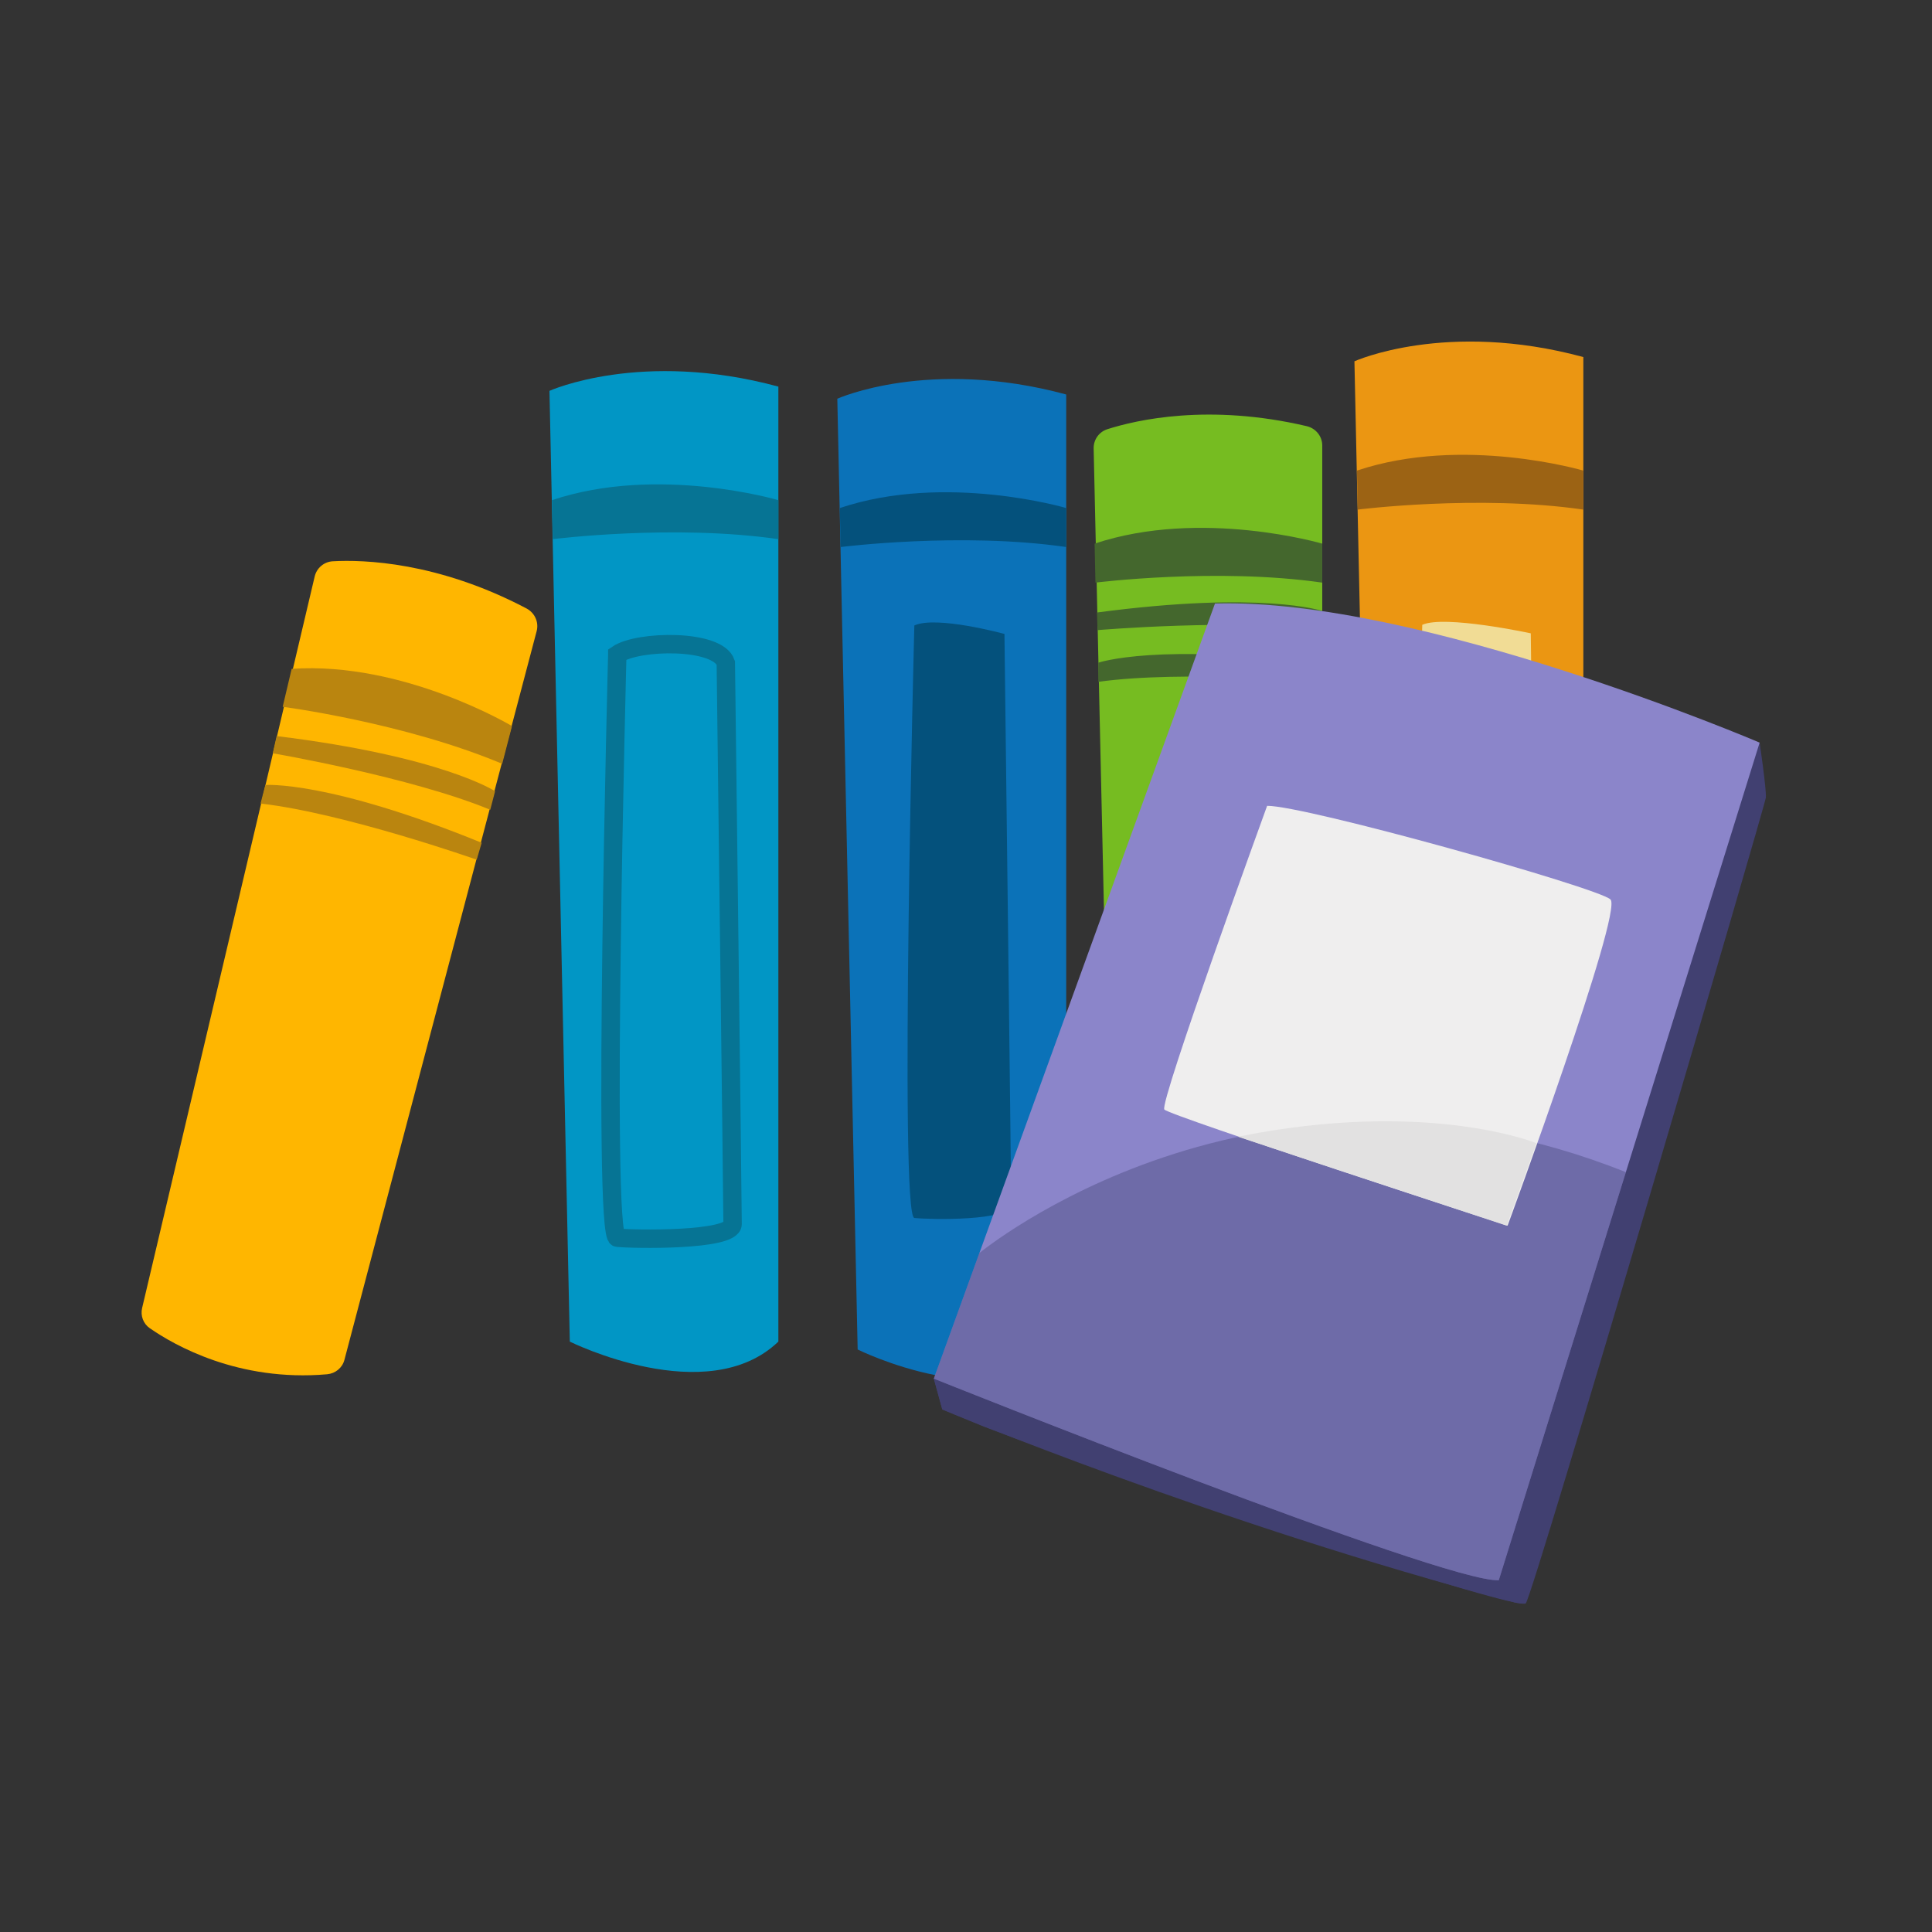
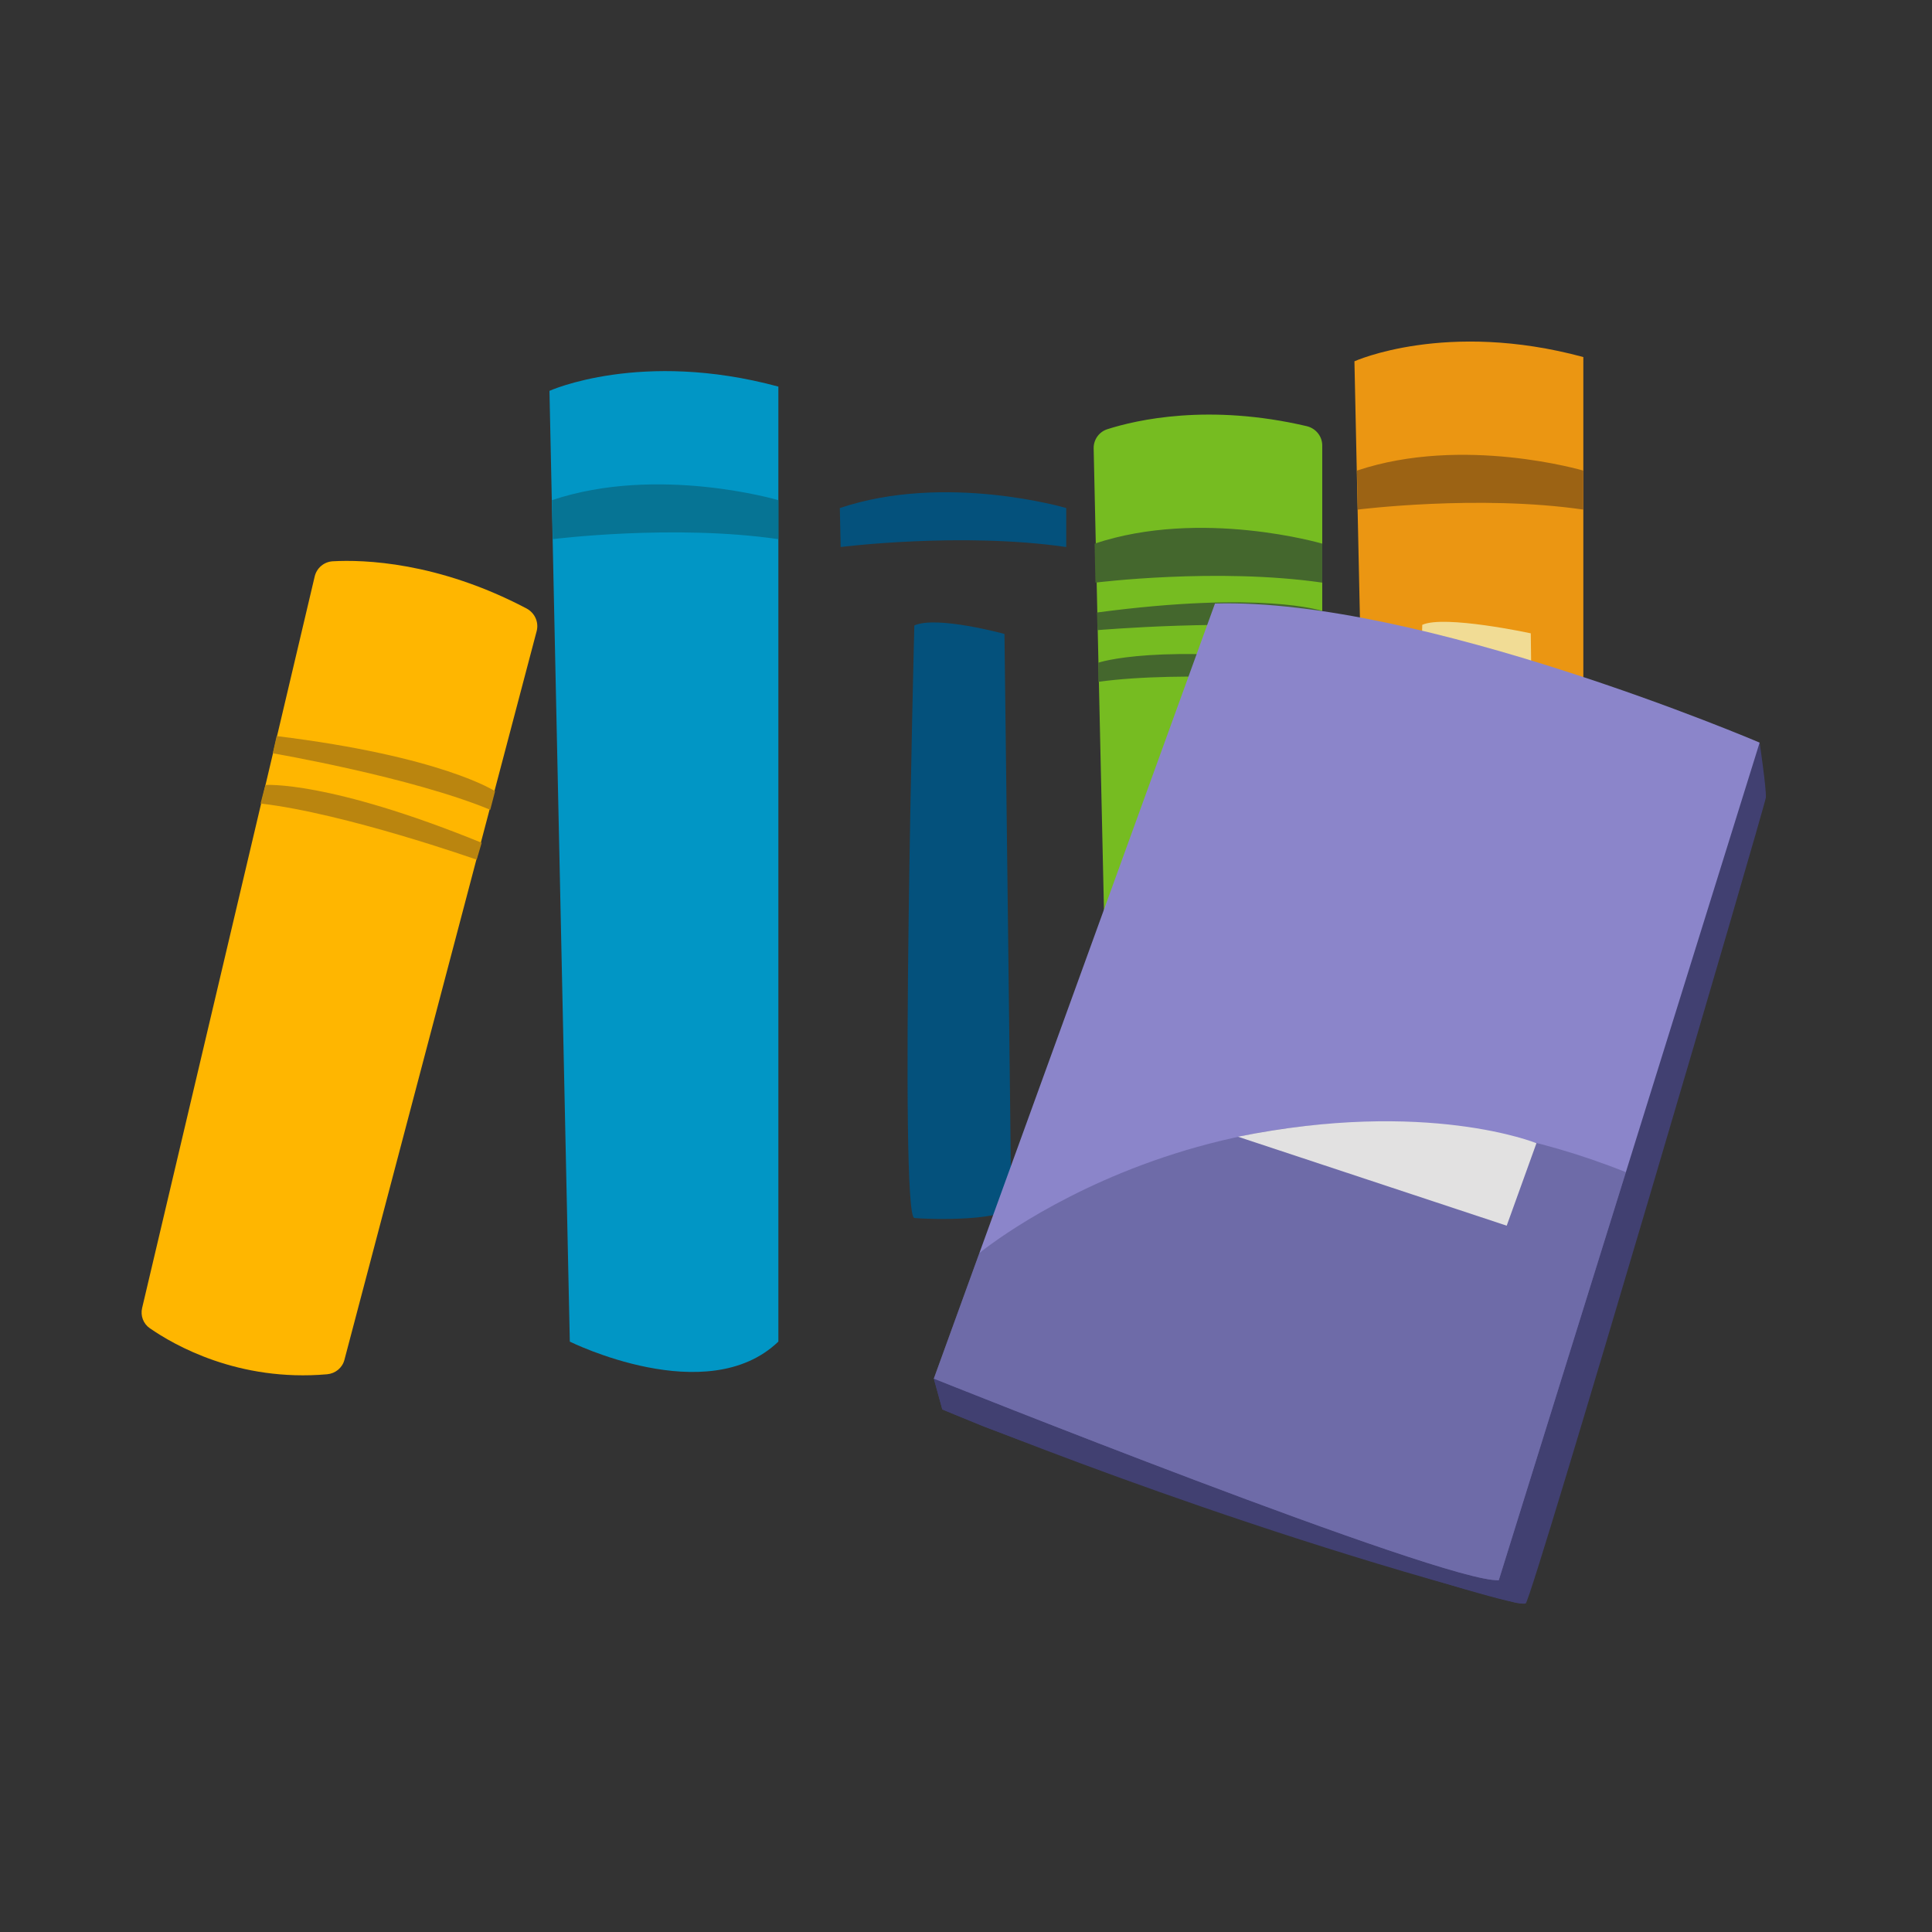
<svg xmlns="http://www.w3.org/2000/svg" id="Capa_1" viewBox="0 0 210 210">
  <rect x="0" y="0" width="210" height="210" fill="#333333" stroke="none" />
  <defs>
    <style>.cls-1{fill:#9c6314;}.cls-2{fill:#ffb600;}.cls-3{fill:#eb9612;}.cls-4{fill:#0b72b8;}.cls-5{fill:#ba850f;}.cls-6{fill:#8b85ca;}.cls-7{fill:#04517c;}.cls-8{fill:none;stroke:#067494;stroke-miterlimit:10;stroke-width:2px;}.cls-9{fill:#f1dc95;}.cls-10{fill:#44672d;}.cls-11{fill:#0196c5;}.cls-12{fill:#efeeee;}.cls-13{fill:#e2e1e1;}.cls-14{fill:#414071;}.cls-15{fill:#76bc21;}.cls-16{fill:#067494;}.cls-17{fill:#3a396c;opacity:.35;}</style>
  </defs>
  <g>
    <g>
-       <path class="cls-4" d="M115.893,42.879c-14.929-4.043-24.881,.462-24.881,.462l2.212,103.343s14.929,7.425,22.669,0V42.879Z" />
      <path class="cls-7" d="M91.286,55.222l.091,4.237s13.089-1.655,24.516,0v-4.237s-13.091-3.865-24.606,0Z" />
      <path class="cls-7" d="M99.384,67.987s-1.658,64.216,0,64.4c1.659,.184,10.532,.368,10.532-1.475s-.736-62.004-.736-62.004c0,0-7.399-2.027-9.796-.922Z" />
    </g>
    <g>
      <path class="cls-3" d="M172.102,38.81c-14.929-4.043-24.881,.462-24.881,.462l2.212,103.343s14.929,7.425,22.669,0V38.81Z" />
      <path class="cls-1" d="M147.495,51.153l.091,4.237s13.089-1.655,24.516,0v-4.237s-13.091-3.865-24.606,0Z" />
      <path class="cls-9" d="M154.593,67.919s-1.658,63.216,0,63.4c1.659,.184,12.532,.368,12.532-1.475s-.736-61.004-.736-61.004c0,0-9.399-2.027-11.796-.922Z" />
    </g>
    <g>
-       <path class="cls-15" d="M142.033,46.322c-10.637-2.494-18.509-.681-21.669,.331-.908,.291-1.51,1.142-1.488,2.095l2.146,96.018c.02,.852,.549,1.614,1.349,1.909,3,1.108,10.79,3.251,19.923,.003,.847-.302,1.429-1.087,1.429-1.986V48.424c0-1.009-.707-1.871-1.69-2.102Z" />
+       <path class="cls-15" d="M142.033,46.322c-10.637-2.494-18.509-.681-21.669,.331-.908,.291-1.51,1.142-1.488,2.095l2.146,96.018c.02,.852,.549,1.614,1.349,1.909,3,1.108,10.79,3.251,19.923,.003,.847-.302,1.429-1.087,1.429-1.986V48.424c0-1.009-.707-1.871-1.69-2.102" />
      <path class="cls-10" d="M118.978,59.092l.091,4.237s13.162-1.654,24.653,0v-4.237s-13.163-3.864-24.744,0Z" />
      <path class="cls-10" d="M119.233,66.578l.064,1.914s15.206-1.284,24.426,0v-2.083s-6.487-2.224-24.489,.168Z" />
      <path class="cls-10" d="M143.723,72.199l-.064,1.914s-15.111-1.284-24.274,0v-2.082s6.447-2.225,24.338,.168Z" />
    </g>
    <g>
      <path class="cls-11" d="M84.605,42.022c-14.929-4.043-24.881,.462-24.881,.462l2.212,103.343s14.929,7.425,22.669,0V42.022Z" />
      <path class="cls-16" d="M59.999,54.366l.091,4.237s13.089-1.655,24.516,0v-4.237s-13.091-3.865-24.606,0Z" />
-       <path class="cls-8" d="M67.097,71.131s-1.658,63.216,0,63.4c1.659,.185,12.532,.368,12.532-1.475s-.736-61.004-.736-61.004c-.885-2.617-9.549-2.469-11.796-.922Z" />
    </g>
    <g>
      <path class="cls-2" d="M57.228,66.136c-9.668-5.088-17.743-5.312-21.056-5.127-.952,.053-1.748,.725-1.967,1.654L15.447,142.178c-.195,.829,.125,1.7,.825,2.187,2.625,1.826,9.626,5.859,19.282,5.012,.895-.079,1.656-.693,1.882-1.563l20.898-79.219c.254-.977-.214-1.989-1.107-2.459Z" />
-       <path class="cls-5" d="M31.703,72.7l-.977,4.124s13.155,1.708,23.861,6.198l1.065-4.101s-11.769-7.049-23.949-6.221Z" />
      <path class="cls-5" d="M30.068,80.009l-.42,1.869s15.04,2.58,23.641,6.141l.524-2.016s-5.72-3.784-23.745-5.994Z" />
      <path class="cls-5" d="M52.358,91.606l-.543,1.837s-14.303-5.042-23.495-6.103l.523-2.015s6.8-.532,23.514,6.281Z" />
    </g>
    <path class="cls-14" d="M191.265,80.718s.752,5.104,.675,5.974-25.281,86.686-26.091,87.578c-.809,.892-38.707-11.553-58.915-19.204l-4.509-1.865-.923-3.35,89.763-69.133Z" />
    <path class="cls-14" d="M165.849,174.27l-2.936-2.509-56.937-22.868-4.474,.958,.923,3.35s29.991,12.536,62.111,20.951c.555,.146,.764,.14,1.313,.117Z" />
    <g>
      <path class="cls-6" d="M132.063,65.599l-30.561,84.252s55.562,22.247,61.41,21.91l28.353-91.043s-36.866-15.754-59.202-15.119Z" />
      <path class="cls-17" d="M176.724,127.41l-13.812,44.35c-5.849,.337-61.41-21.91-61.41-21.91l4.949-13.645s30.064-24.867,70.273-8.796Z" />
-       <path class="cls-12" d="M137.73,87.591s-11.758,32.319-11.171,33.009c.586,.689,37.309,12.627,37.309,12.627,0,0,12.587-34.169,11.182-35.464-1.406-1.295-33.209-10.214-37.32-10.172Z" />
    </g>
  </g>
  <path class="cls-13" d="M167.006,124.26s-11.877-4.856-32.444-.704l29.211,9.67,3.232-8.966Z" />
</svg>